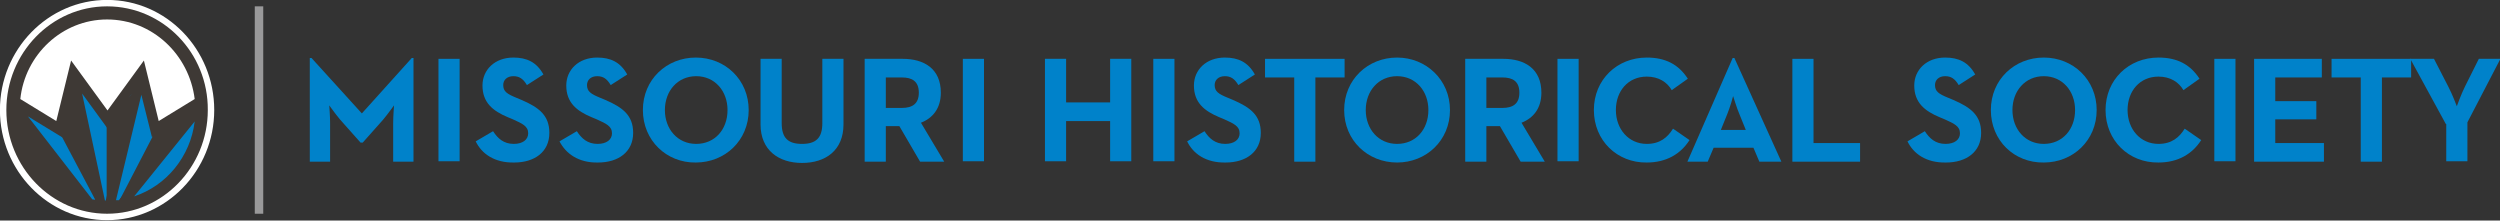
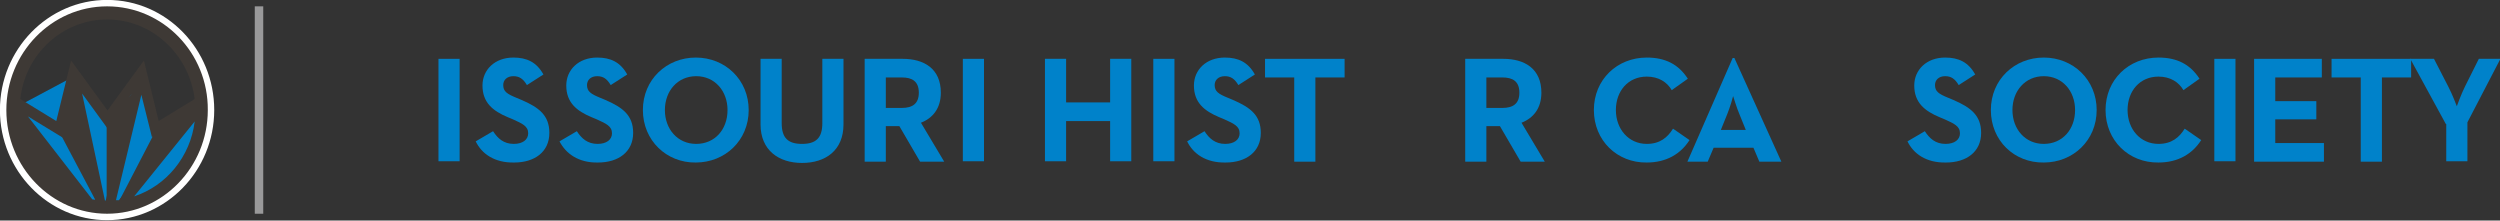
<svg xmlns="http://www.w3.org/2000/svg" version="1.1" id="Layer_1" x="0px" y="0px" viewBox="0 0 590.7 52.1" style="enable-background:new 0 0 590.7 52.1;" xml:space="preserve">
  <rect x="0" y="0" width="590.7" height="52.1" fill="#333333" stroke="none" />
  <style type="text/css">
	.st0{fill:none;stroke:#FFFFFF;stroke-width:3.039;stroke-miterlimit:10;}
	.st1{fill:#FFFFFF;}
	.theme-color{fill:#0082CA;}
	.st3{fill:#3E3935;}
	.st4{fill:#99999A;}
</style>
  <g>
    <g>
      <path class="st0" d="M25.3,1.5C12.2,1.5,1.5,12.5,1.5,26s10.7,24.5,23.8,24.5s23.8-11,23.8-24.5S38.5,1.5,25.3,1.5z" />
      <g>
-         <path class="st1" d="M47.7,26c0,12.7-10,23-22.3,23C13,49,3,38.7,3,26c0-12.7,10-23,22.3-23C37.7,3.1,47.7,13.4,47.7,26" />
-         <path class="theme-color" d="M47.7,26c0,12.7-10,23-22.3,23C13,49,3,38.7,3,26L5,24.7l8.6,5.4L17,18.3l7.8,9.1h1L33.4,17l2.8,12.9     l7.8-3.4L47.7,26z" />
+         <path class="theme-color" d="M47.7,26c0,12.7-10,23-22.3,23C13,49,3,38.7,3,26L5,24.7L17,18.3l7.8,9.1h1L33.4,17l2.8,12.9     l7.8-3.4L47.7,26z" />
        <polygon class="st3" points="17,18.3 24.3,49.3 23.2,48.5 14.3,31.7    " />
        <polygon class="st3" points="25.2,28.1 25.2,49 33,20.3    " />
        <polygon class="st3" points="26.9,49.9 36.2,32 45,25.9 43.9,29.1    " />
        <polygon class="st3" points="4.4,26.4 20,47.3 16.8,47.9 6.3,39.5 3,28.8    " />
        <path class="st3" d="M25.3,1.5C12.2,1.5,1.5,12.5,1.5,26c0,13.5,10.7,24.5,23.8,24.5c13.1,0,23.8-11,23.8-24.5     C49.2,12.5,38.5,1.5,25.3,1.5 M25.3,4.6C36,4.6,44.7,12.9,46,23.4l-8.5,5.2l-3.5-14.3l-8.6,11.8l-8.6-11.8l-3.5,14.3l-8.5-5.2     C5.9,12.9,14.7,4.6,25.3,4.6 M24.8,47.4l-5.4-25.3l5.9,8.1l5.8-8l-6.1,25.1C25,47.4,24.9,47.4,24.8,47.4 M22.5,47.2     c-0.2,0-0.5-0.1-0.7-0.1L6.6,27.5l8.2,5l2.5-9.9L22.5,47.2z M27.4,47.3l6-24.9l2.5,10l8-4.9L28.1,47.3     C27.9,47.3,27.6,47.3,27.4,47.3 M4.7,28.8L18,46.1C11,43.3,5.7,36.8,4.7,28.8 M31.7,46.4L46,28.7C45,37,39.3,43.9,31.7,46.4" />
      </g>
    </g>
    <rect x="60.2" y="1.5" class="st4" width="2" height="49" />
    <g>
-       <path class="theme-color" d="M73.2,13.7h0.4l11.9,13.1l11.8-13.1h0.4v24.5h-4.8v-9.1c0-1.6,0.2-4.2,0.2-4.2s-1.5,2.1-2.6,3.4l-4.8,5.4    h-0.5l-4.8-5.4c-1.1-1.3-2.6-3.4-2.6-3.4s0.2,2.6,0.2,4.2v9.1h-4.8V13.7z" />
      <path class="theme-color" d="M103.6,13.9h5v24.2h-5V13.9z" />
      <path class="theme-color" d="M112.4,33.4l4.1-2.4c1.1,1.7,2.5,3,4.9,3c2.1,0,3.4-1,3.4-2.5c0-1.7-1.4-2.3-3.6-3.3l-1.2-0.5    c-3.6-1.5-6-3.5-6-7.5c0-3.7,2.9-6.6,7.3-6.6c3.2,0,5.5,1.1,7.1,4l-3.9,2.5c-0.9-1.5-1.8-2.1-3.2-2.1c-1.5,0-2.4,0.9-2.4,2.1    c0,1.5,0.9,2.1,3.1,3l1.2,0.5c4.2,1.8,6.6,3.7,6.6,7.8c0,4.5-3.5,7-8.3,7C116.8,38.5,113.8,36.3,112.4,33.4z" />
      <path class="theme-color" d="M132.2,33.4l4.1-2.4c1.1,1.7,2.5,3,4.9,3c2.1,0,3.4-1,3.4-2.5c0-1.7-1.4-2.3-3.6-3.3l-1.2-0.5    c-3.6-1.5-6-3.5-6-7.5c0-3.7,2.9-6.6,7.3-6.6c3.2,0,5.5,1.1,7.1,4l-3.9,2.5c-0.9-1.5-1.8-2.1-3.2-2.1c-1.5,0-2.4,0.9-2.4,2.1    c0,1.5,0.9,2.1,3.1,3l1.2,0.5c4.2,1.8,6.6,3.7,6.6,7.8c0,4.5-3.5,7-8.3,7C136.7,38.5,133.7,36.3,132.2,33.4z" />
      <path class="theme-color" d="M151.9,26c0-7.2,5.6-12.4,12.5-12.4c7,0,12.5,5.3,12.5,12.4c0,7.2-5.6,12.4-12.5,12.4    C157.5,38.5,151.9,33.2,151.9,26z M171.9,26c0-4.5-3-8-7.4-8c-4.4,0-7.4,3.5-7.4,8c0,4.5,3,8,7.4,8C168.9,34,171.9,30.6,171.9,26z    " />
      <path class="theme-color" d="M179.7,29.4V13.9h5v15.2c0,3.5,1.5,4.9,4.8,4.9c3.3,0,4.8-1.4,4.8-4.9V13.9h5v15.5c0,6.1-4.2,9.1-9.8,9.1    C184,38.5,179.7,35.5,179.7,29.4z" />
      <path class="theme-color" d="M204.3,13.9h9c5,0,9,2.3,9,8c0,3.7-1.9,6-4.7,7.1l5.5,9.2h-5.7l-4.9-8.4h-3.2v8.4h-5V13.9z M213.1,25.5    c2.5,0,4-1,4-3.6c0-2.7-1.6-3.6-4-3.6h-3.8v7.2H213.1z" />
      <path class="theme-color" d="M227.5,13.9h5v24.2h-5V13.9z" />
      <path class="theme-color" d="M246.9,13.9h5v10.3h10.4V13.9h5v24.2h-5v-9.5h-10.4v9.5h-5V13.9z" />
      <path class="theme-color" d="M272.5,13.9h5v24.2h-5V13.9z" />
      <path class="theme-color" d="M280.5,33.4l4.1-2.4c1.1,1.7,2.5,3,4.9,3c2.1,0,3.4-1,3.4-2.5c0-1.7-1.4-2.3-3.6-3.3l-1.2-0.5    c-3.6-1.5-6-3.5-6-7.5c0-3.7,2.9-6.6,7.3-6.6c3.2,0,5.5,1.1,7.1,4l-3.9,2.5c-0.9-1.5-1.8-2.1-3.2-2.1c-1.5,0-2.4,0.9-2.4,2.1    c0,1.5,0.9,2.1,3.1,3l1.2,0.5c4.2,1.8,6.6,3.7,6.6,7.8c0,4.5-3.5,7-8.3,7C284.9,38.5,281.9,36.3,280.5,33.4z" />
      <path class="theme-color" d="M305.8,18.3h-6.9v-4.4h18.8v4.4h-6.9v19.9h-5V18.3z" />
-       <path class="theme-color" d="M317.6,26c0-7.2,5.6-12.4,12.5-12.4s12.5,5.3,12.5,12.4c0,7.2-5.6,12.4-12.5,12.4S317.6,33.2,317.6,26z     M337.5,26c0-4.5-3-8-7.4-8s-7.4,3.5-7.4,8c0,4.5,3,8,7.4,8S337.5,30.6,337.5,26z" />
      <path class="theme-color" d="M346.2,13.9h9c5,0,9,2.3,9,8c0,3.7-1.9,6-4.7,7.1l5.5,9.2h-5.7l-4.9-8.4h-3.2v8.4h-5V13.9z M355,25.5    c2.5,0,4-1,4-3.6c0-2.7-1.6-3.6-4-3.6h-3.8v7.2H355z" />
-       <path class="theme-color" d="M368,13.9h5v24.2h-5V13.9z" />
      <path class="theme-color" d="M376.6,26c0-7.2,5.5-12.4,12.5-12.4c4.4,0,7.5,1.6,9.7,5l-3.8,2.7c-1.1-1.9-3.1-3.2-5.9-3.2    c-4.4,0-7.3,3.4-7.3,7.9c0,4.5,3,8,7.3,8c3.1,0,4.9-1.5,6.2-3.6l3.9,2.7c-2.1,3.3-5.5,5.3-10.1,5.3    C382.1,38.5,376.6,33.2,376.6,26z" />
      <path class="theme-color" d="M409.4,13.7h0.4l11.1,24.5h-5.2l-1.4-3.3h-9.4l-1.4,3.3h-4.8L409.4,13.7z M412.5,30.7L411,27    c-0.7-1.6-1.4-4.1-1.5-4.3c0,0.1-0.7,2.6-1.4,4.3l-1.5,3.7H412.5z" />
-       <path class="theme-color" d="M423.5,13.9h5v19.9h11v4.4h-16V13.9z" />
      <path class="theme-color" d="M450.7,33.4l4.1-2.4c1.1,1.7,2.5,3,4.9,3c2.1,0,3.4-1,3.4-2.5c0-1.7-1.4-2.3-3.6-3.3l-1.2-0.5    c-3.6-1.5-6-3.5-6-7.5c0-3.7,2.9-6.6,7.3-6.6c3.2,0,5.5,1.1,7.1,4l-3.9,2.5c-0.9-1.5-1.8-2.1-3.2-2.1c-1.5,0-2.4,0.9-2.4,2.1    c0,1.5,0.9,2.1,3.1,3l1.2,0.5c4.2,1.8,6.6,3.7,6.6,7.8c0,4.5-3.5,7-8.3,7C455.1,38.5,452.1,36.3,450.7,33.4z" />
      <path class="theme-color" d="M470.4,26c0-7.2,5.6-12.4,12.5-12.4c7,0,12.5,5.3,12.5,12.4c0,7.2-5.6,12.4-12.5,12.4    C475.9,38.5,470.4,33.2,470.4,26z M490.3,26c0-4.5-3-8-7.4-8c-4.4,0-7.4,3.5-7.4,8c0,4.5,3,8,7.4,8C487.3,34,490.3,30.6,490.3,26z    " />
      <path class="theme-color" d="M497.5,26c0-7.2,5.5-12.4,12.5-12.4c4.4,0,7.5,1.6,9.7,5l-3.8,2.7c-1.1-1.9-3.1-3.2-5.9-3.2    c-4.4,0-7.3,3.4-7.3,7.9c0,4.5,3,8,7.3,8c3.1,0,4.9-1.5,6.2-3.6l3.9,2.7c-2.1,3.3-5.5,5.3-10.1,5.3C503,38.5,497.5,33.2,497.5,26z    " />
      <path class="theme-color" d="M523.2,13.9h5v24.2h-5V13.9z" />
      <path class="theme-color" d="M532.6,13.9h16v4.4h-11v5.6h9.7v4.3h-9.7v5.6h11.5v4.4h-16.5V13.9z" />
      <path class="theme-color" d="M557.8,18.3h-6.9v-4.4h18.8v4.4h-6.9v19.9h-5V18.3z" />
      <path class="theme-color" d="M577.9,29.3l-8.4-15.4h5.6l3.4,6.6c0.9,1.7,2,4.6,2,4.6s1-2.8,1.9-4.6l3.3-6.6h5.1l-7.8,15v9.2h-5V29.3z" />
    </g>
  </g>
</svg>